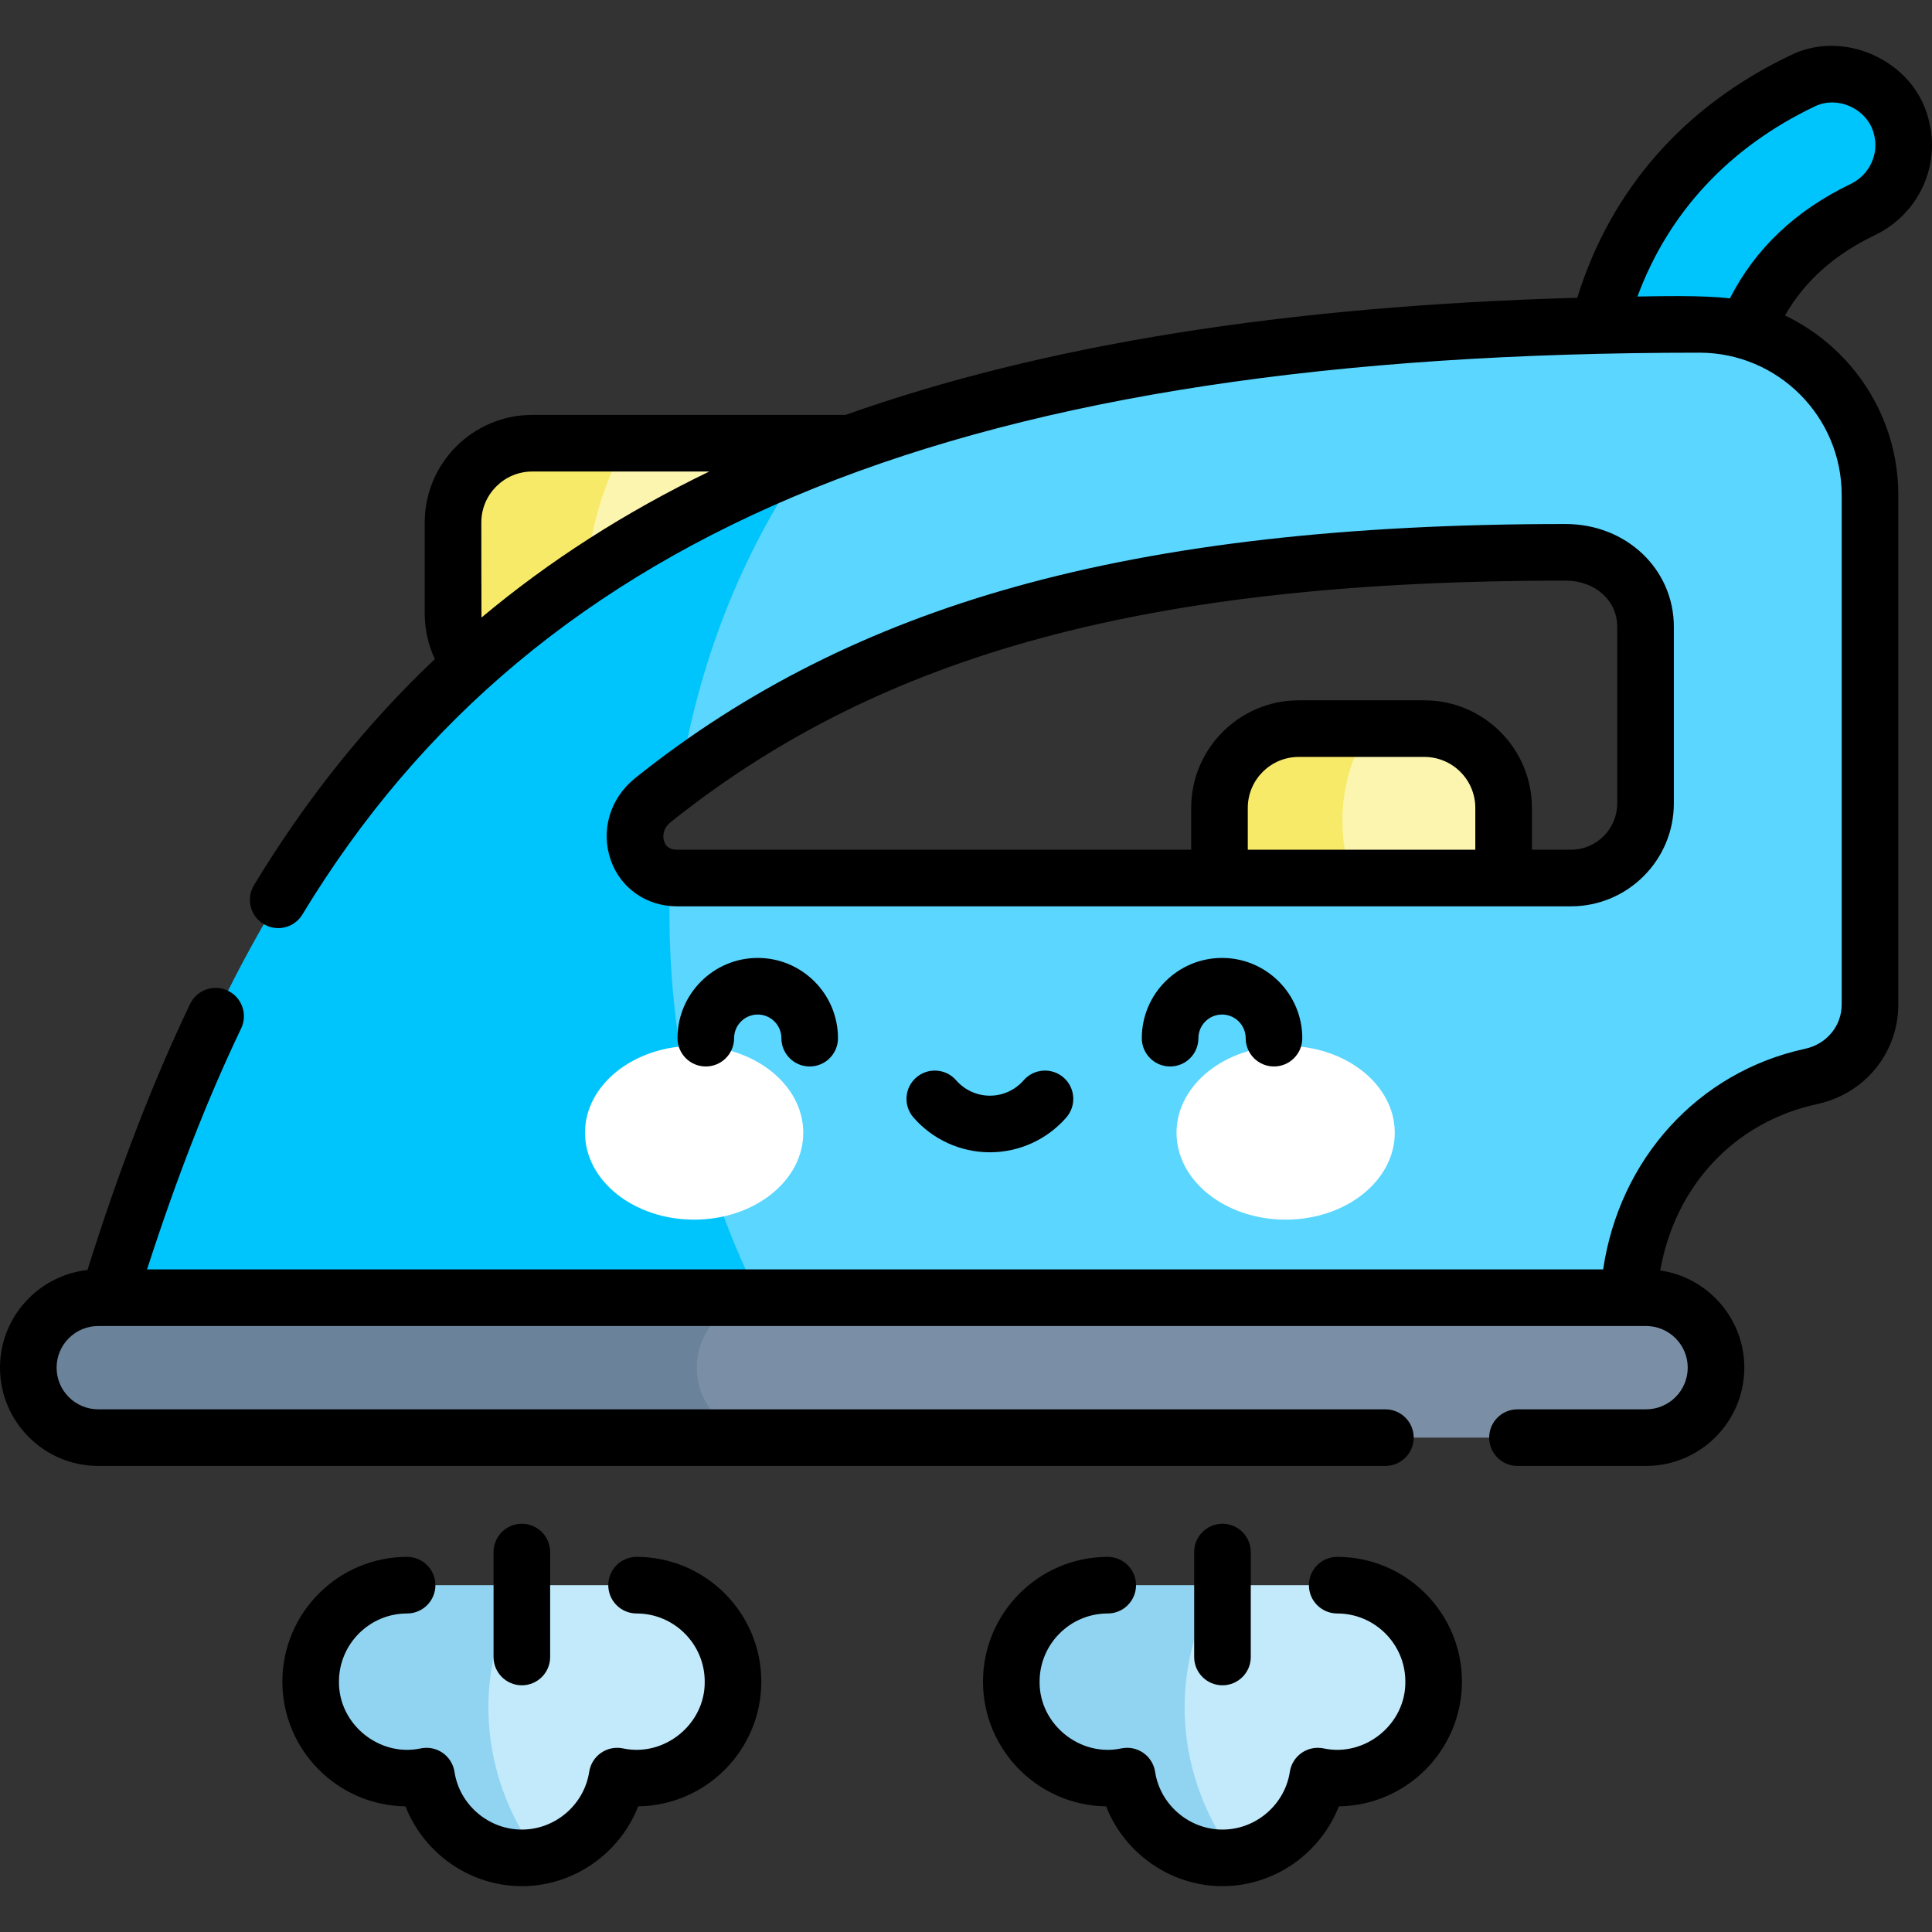
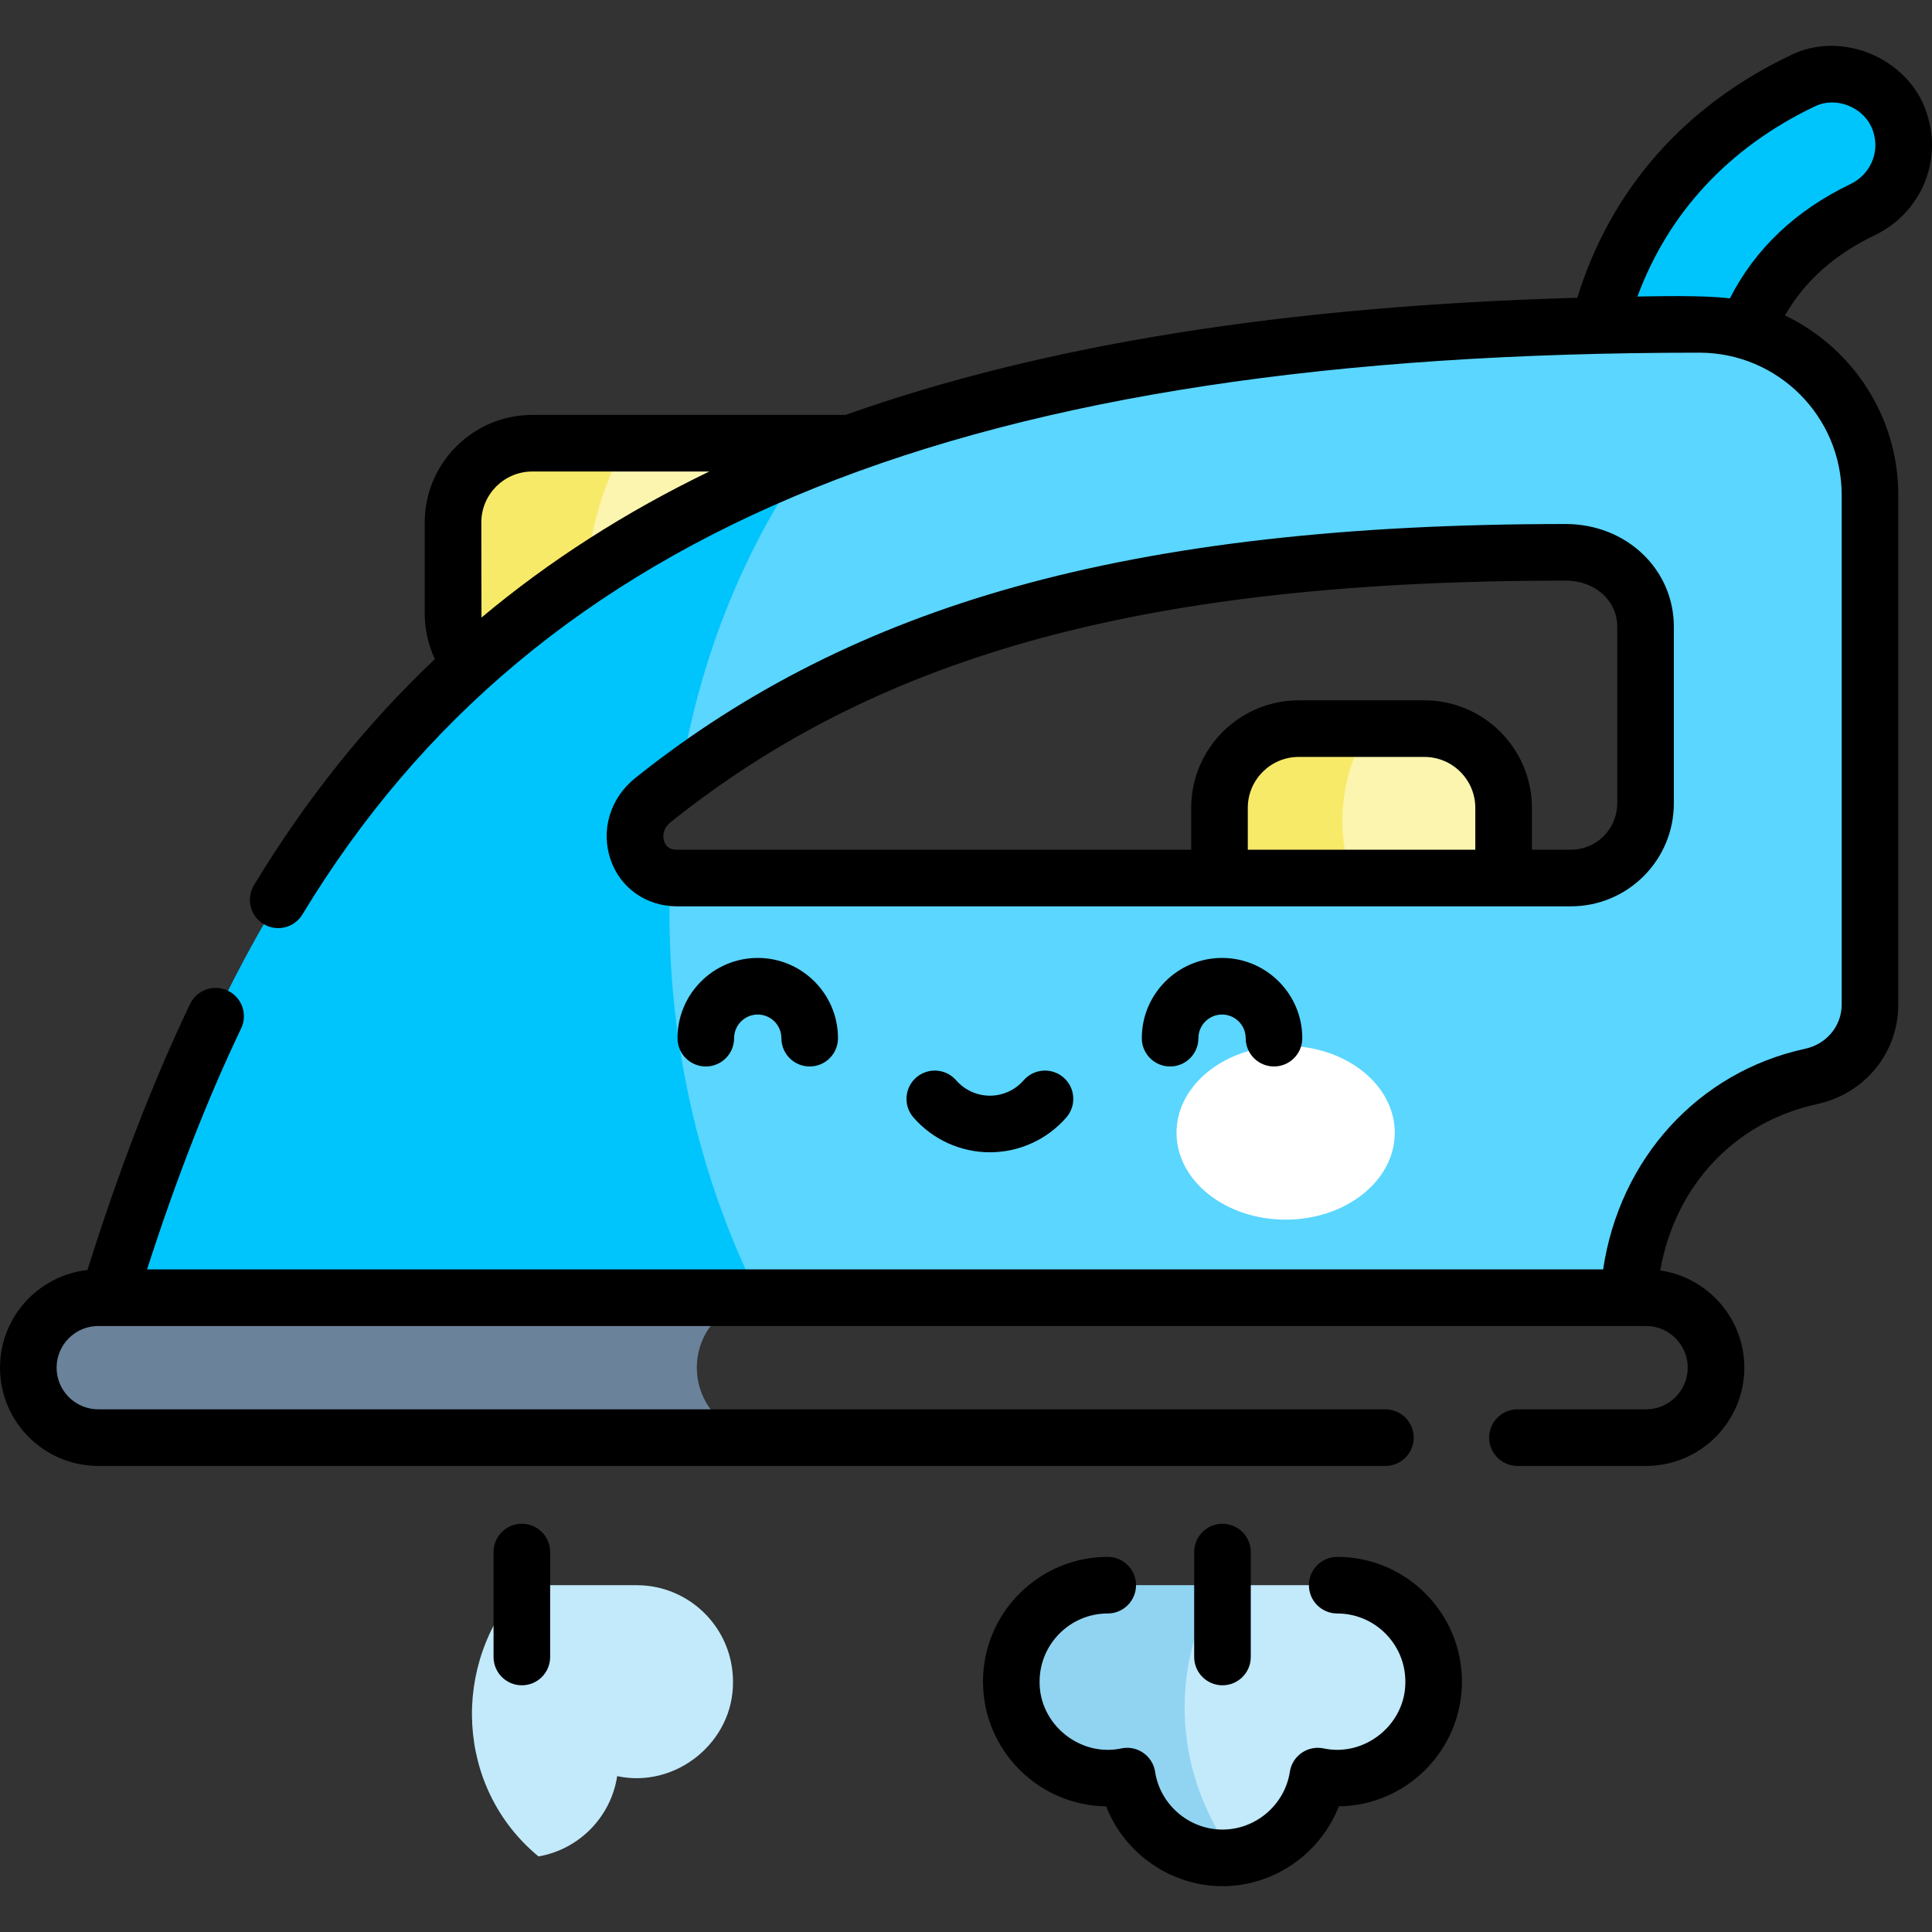
<svg xmlns="http://www.w3.org/2000/svg" id="Capa_1" enable-background="new 0 0 512 512" height="512" viewBox="0 0 512 512" width="512">
  <rect x="0" y="0" width="512" height="512" fill="#333333" stroke="none" />
  <g>
    <g>
      <path d="m503.798 33.396c-3.165-11.253-15.718-16.931-26.261-11.881-28.884 13.835-47.945 37.518-54.707 68.438 7.781-.16 15.702-.25 23.803-.25 5.097 0 9.992.856 14.564 2.412 5.137-16.427 15.991-28.677 32.435-36.567 8.314-3.989 12.663-13.275 10.166-22.152z" fill="#00c5fd" />
      <path d="m230.939 117.457c-3.98 1.43-7.9 2.9-11.72 4.42-24.36 9.67-45.55 21.15-64.1 34.26-2.877-12.368.398-26.743 10.65-38.68z" fill="#fcf5af" />
      <path d="m165.769 117.457c-6.58 12.22-10.08 25.4-10.65 38.68-9.95 7.03-19.14 14.53-27.66 22.47-4.52-3.85-7.4-9.58-7.4-15.98v-24.17c0-11.6 9.4-21 21-21z" fill="#f8ea69" />
      <path d="m398.469 214.097v21.84h-39c-9.439-13.017-8.165-30.667 3.31-42.84h14.69c11.6 0 21 9.4 21 21z" fill="#fcf5af" />
      <path d="m359.469 235.937h-36.29v-21.84c0-11.6 9.4-21 21-21h18.6c-8.22 12.93-9.08 29.06-3.31 42.84z" fill="#f8ea69" />
      <path d="m450.369 85.967c-102.02 0-178.44 12.78-236.71 35.91-26.296 25.254-33.329 53.886-33.43 84.6 53.82-40.09 123.38-60.11 234.66-60.11 11.48 0 21.2 8.25 21.2 19.73v46.81c0 10.92-8.86 19.78-19.78 19.78h-236.93c-.61 0-1.2-.04-1.76-.12-7.802 39.259.043 83.057 25.6 115.26h228.27c0-30.33 18.97-56.17 48.48-62.56 9.04-1.96 15.6-9.8 15.6-19.05v-135.05c0-24.97-20.24-45.2-45.2-45.2z" fill="#5ad6ff" />
      <path d="m203.219 347.827h-175.68c30.66-101.44 75.93-182.21 186.12-225.95-17.57 25.31-28.61 54.42-33.43 84.6-2.42 1.8-4.81 3.64-7.17 5.53-8.23 6.58-5.22 19.2 4.56 20.56-1.68 39.92 7.09 80.36 25.6 115.26z" fill="#00c5fd" />
-       <path d="m454.769 362.447c0 5.12-2.07 9.76-5.43 13.11s-7.99 5.43-13.11 5.43h-233.02c-14.429 0-21.974-8.3-21.974-18.54 0-5.12 2.07-9.76 5.43-13.11s9.358-5.43 16.544-5.43h233.02c10.24 0 18.54 8.3 18.54 18.54z" fill="#7a8fa5" />
      <path d="m203.209 380.987h-177.17c-10.24 0-18.54-8.3-18.54-18.54 0-5.12 2.08-9.76 5.43-13.11s7.99-5.43 13.11-5.43h177.17c-5.12 0-9.75 2.08-13.11 5.43s-5.43 7.99-5.43 13.11c0 10.24 8.3 18.54 18.54 18.54z" fill="#6a829a" />
      <g>
        <path d="m194.251 445.652c.198 15.979-15.107 28.388-30.691 25.039-1.651 10.827-10.095 19.422-20.852 21.283-22.02-18.156-23.362-51.261-4.35-71.884h30.342c14.119 0 25.551 11.444 25.551 25.562z" fill="#c2eafb" />
-         <path d="m142.708 491.974c-1.431.256-2.907.384-4.408.384-12.793 0-23.399-9.397-25.271-21.666-15.584 3.349-30.889-9.06-30.691-25.039 0-14.118 11.444-25.562 25.551-25.562h30.47c-13.491 22.433-11.409 50.879 4.349 71.883z" fill="#91d4f2" />
      </g>
      <g>
        <path d="m379.932 445.652c.186 15.979-15.119 28.388-30.703 25.039-1.71 11.176-10.653 19.968-21.899 21.445-21.501-19.437-24.632-50.529-4.466-72.046h31.505c14.119 0 25.563 11.444 25.563 25.562z" fill="#c2eafb" />
        <path d="m327.33 492.136c-1.105.151-2.221.221-3.361.221-12.793 0-23.388-9.397-25.26-21.666-15.584 3.349-30.889-9.06-30.703-25.039 0-14.118 11.444-25.562 25.562-25.562h29.295c-13.524 22.492-11.396 51.02 4.467 72.046z" fill="#91d4f2" />
      </g>
      <g fill="#fff">
-         <ellipse cx="183.956" cy="300.188" rx="28.919" ry="23.03" />
        <ellipse cx="340.709" cy="300.188" rx="28.92" ry="23.03" />
      </g>
    </g>
    <g>
-       <path d="m168.701 412.588c-4.142 0-7.5 3.358-7.5 7.5s3.358 7.5 7.5 7.5c9.957 0 18.058 8.101 18.058 18.058.128 11.283-10.692 20.066-21.701 17.692-2.01-.411-4.104.022-5.79 1.197-1.685 1.175-2.813 2.989-3.124 5.02-1.332 8.723-9.005 15.301-17.85 15.301-8.844 0-16.518-6.578-17.85-15.301-.31-2.03-1.439-3.845-3.124-5.02s-3.779-1.607-5.79-1.197c-11.009 2.374-21.827-6.41-21.7-17.692 0-9.957 8.101-18.058 18.058-18.058 4.142 0 7.5-3.358 7.5-7.5s-3.358-7.5-7.5-7.5c-18.228 0-33.058 14.83-33.058 33.058 0 18.085 14.597 32.824 32.628 33.055 4.849 12.438 17.068 21.154 30.835 21.154 13.768 0 25.986-8.716 30.835-21.154 18.031-.231 32.628-14.97 32.628-33.055.003-18.228-14.827-33.058-33.055-33.058z" />
      <path d="m145.796 439.121v-27.81c0-4.142-3.358-7.5-7.5-7.5s-7.5 3.358-7.5 7.5v27.81c0 4.142 3.358 7.5 7.5 7.5s7.5-3.358 7.5-7.5z" />
      <path d="m354.375 412.588c-4.142 0-7.5 3.358-7.5 7.5s3.358 7.5 7.5 7.5c9.957 0 18.058 8.101 18.058 18.058.128 11.282-10.691 20.065-21.7 17.692-2.012-.411-4.104.022-5.79 1.197-1.685 1.175-2.813 2.989-3.124 5.02-1.332 8.723-9.006 15.301-17.85 15.301s-16.518-6.578-17.85-15.301c-.31-2.03-1.439-3.845-3.124-5.02s-3.778-1.609-5.79-1.197c-11.01 2.374-21.828-6.409-21.701-17.692 0-9.957 8.101-18.058 18.058-18.058 4.142 0 7.5-3.358 7.5-7.5s-3.358-7.5-7.5-7.5c-18.228 0-33.058 14.83-33.058 33.058 0 18.085 14.598 32.824 32.628 33.055 4.849 12.438 17.067 21.154 30.835 21.154 13.767 0 25.986-8.716 30.835-21.154 18.031-.231 32.628-14.97 32.628-33.055.003-18.228-14.827-33.058-33.055-33.058z" />
      <path d="m331.469 439.121v-27.81c0-4.142-3.358-7.5-7.5-7.5s-7.5 3.358-7.5 7.5v27.81c0 4.142 3.358 7.5 7.5 7.5s7.5-3.358 7.5-7.5z" />
      <path d="m179.545 275.127c0 4.142 3.358 7.5 7.5 7.5s7.5-3.358 7.5-7.5c0-3.455 2.811-6.265 6.265-6.265 3.455 0 6.265 2.811 6.265 6.265 0 4.142 3.358 7.5 7.5 7.5s7.5-3.358 7.5-7.5c0-11.726-9.539-21.265-21.265-21.265s-21.265 9.539-21.265 21.265z" />
      <path d="m302.59 275.127c0 4.142 3.358 7.5 7.5 7.5s7.5-3.358 7.5-7.5c0-3.455 2.811-6.265 6.265-6.265s6.265 2.811 6.265 6.265c0 4.142 3.358 7.5 7.5 7.5s7.5-3.358 7.5-7.5c0-11.726-9.539-21.265-21.265-21.265s-21.265 9.539-21.265 21.265z" />
      <path d="m271.279 286.287c-2.259 2.593-5.521 4.08-8.947 4.08-3.427 0-6.688-1.487-8.947-4.08-2.722-3.123-7.458-3.447-10.582-.727-3.123 2.722-3.448 7.459-.727 10.582 5.109 5.862 12.492 9.224 20.256 9.224s15.146-3.362 20.255-9.224c2.721-3.123 2.396-7.86-.727-10.582-3.122-2.72-7.859-2.396-10.581.727z" />
      <path d="m496.876 62.31c11.663-5.597 17.61-18.611 14.141-30.945-3.924-15.38-22.576-23.819-36.72-16.614-28.092 13.456-47.458 35.567-56.304 64.165-77.514 2.183-141.454 12.411-193.918 31.04h-83.018c-15.715 0-28.5 12.785-28.5 28.5v24.168c0 4.179.935 8.292 2.682 12.041-18.291 17.324-34.2 37.236-47.929 59.913-2.145 3.543-1.012 8.155 2.532 10.3 3.541 2.145 8.155 1.012 10.3-2.531 62.339-102.967 176.52-148.884 370.222-148.884 20.789 0 37.701 16.913 37.701 37.702v135.051c0 5.665-3.982 10.484-9.684 11.72-28.415 6.157-49.206 29.223-53.531 58.474h-385.88c7.802-24.182 15.994-45.16 24.938-63.873 1.786-3.737.204-8.215-3.533-10.001-3.738-1.786-8.215-.204-10.001 3.533-9.82 20.548-18.738 43.658-27.201 70.502-13.014 1.431-23.173 12.488-23.173 25.876 0 14.358 11.681 26.039 26.039 26.039h341.104c4.142 0 7.5-3.358 7.5-7.5s-3.358-7.5-7.5-7.5h-341.104c-6.087 0-11.04-4.952-11.04-11.04 0-6.087 4.952-11.039 11.04-11.039h410.186c6.087 0 11.04 4.952 11.04 11.039s-4.952 11.04-11.04 11.04h-34.082c-4.142 0-7.5 3.358-7.5 7.5s3.358 7.5 7.5 7.5h34.082c14.358 0 26.039-11.681 26.039-26.039 0-13.083-9.7-23.939-22.285-25.765 3.953-22.403 19.642-39.335 41.578-44.088 12.663-2.744 21.507-13.592 21.507-26.38v-135.05c0-20.948-12.287-39.077-30.03-47.568 5.242-9.125 13.097-16.13 23.842-21.286zm-369.319 76.146c0-7.444 6.056-13.5 13.5-13.5h46.915c-22.329 10.796-42.398 23.649-60.372 38.701-.025-.342-.043-25.201-.043-25.201zm306.387-59.873c8.212-22.209 24.241-39.482 46.833-50.304 6.086-3.1 14.112.53 15.801 7.147 1.492 5.304-1.112 10.922-6.191 13.36-14.534 6.974-25.257 17.148-31.954 30.294-7.047-.888-19.075-.571-24.489-.497z" />
      <path d="m443.586 212.908v-46.811c0-15.269-12.607-27.229-28.701-27.229-58.146 0-105.9 5.456-145.99 16.679-38.511 10.781-71.39 27.334-100.516 50.606-6.719 5.368-9.275 13.931-6.513 21.814 2.601 7.422 9.476 12.217 17.515 12.217h236.931c15.038 0 27.274-12.236 27.274-27.276zm-267.565 10.098c-.498-1.42-.307-3.515 1.72-5.135 56.149-44.862 127.07-64.003 237.143-64.003 7.811 0 13.701 5.257 13.701 12.229v46.811c0 6.769-5.507 12.276-12.275 12.276h-10.338v-11.089c0-15.715-12.785-28.5-28.5-28.5h-33.295c-15.715 0-28.5 12.785-28.5 28.5v11.089h-136.297c-1.722 0-2.852-.733-3.359-2.178zm214.952 2.178h-60.295v-11.089c0-7.444 6.056-13.5 13.5-13.5h33.295c7.444 0 13.5 6.056 13.5 13.5z" />
    </g>
  </g>
</svg>